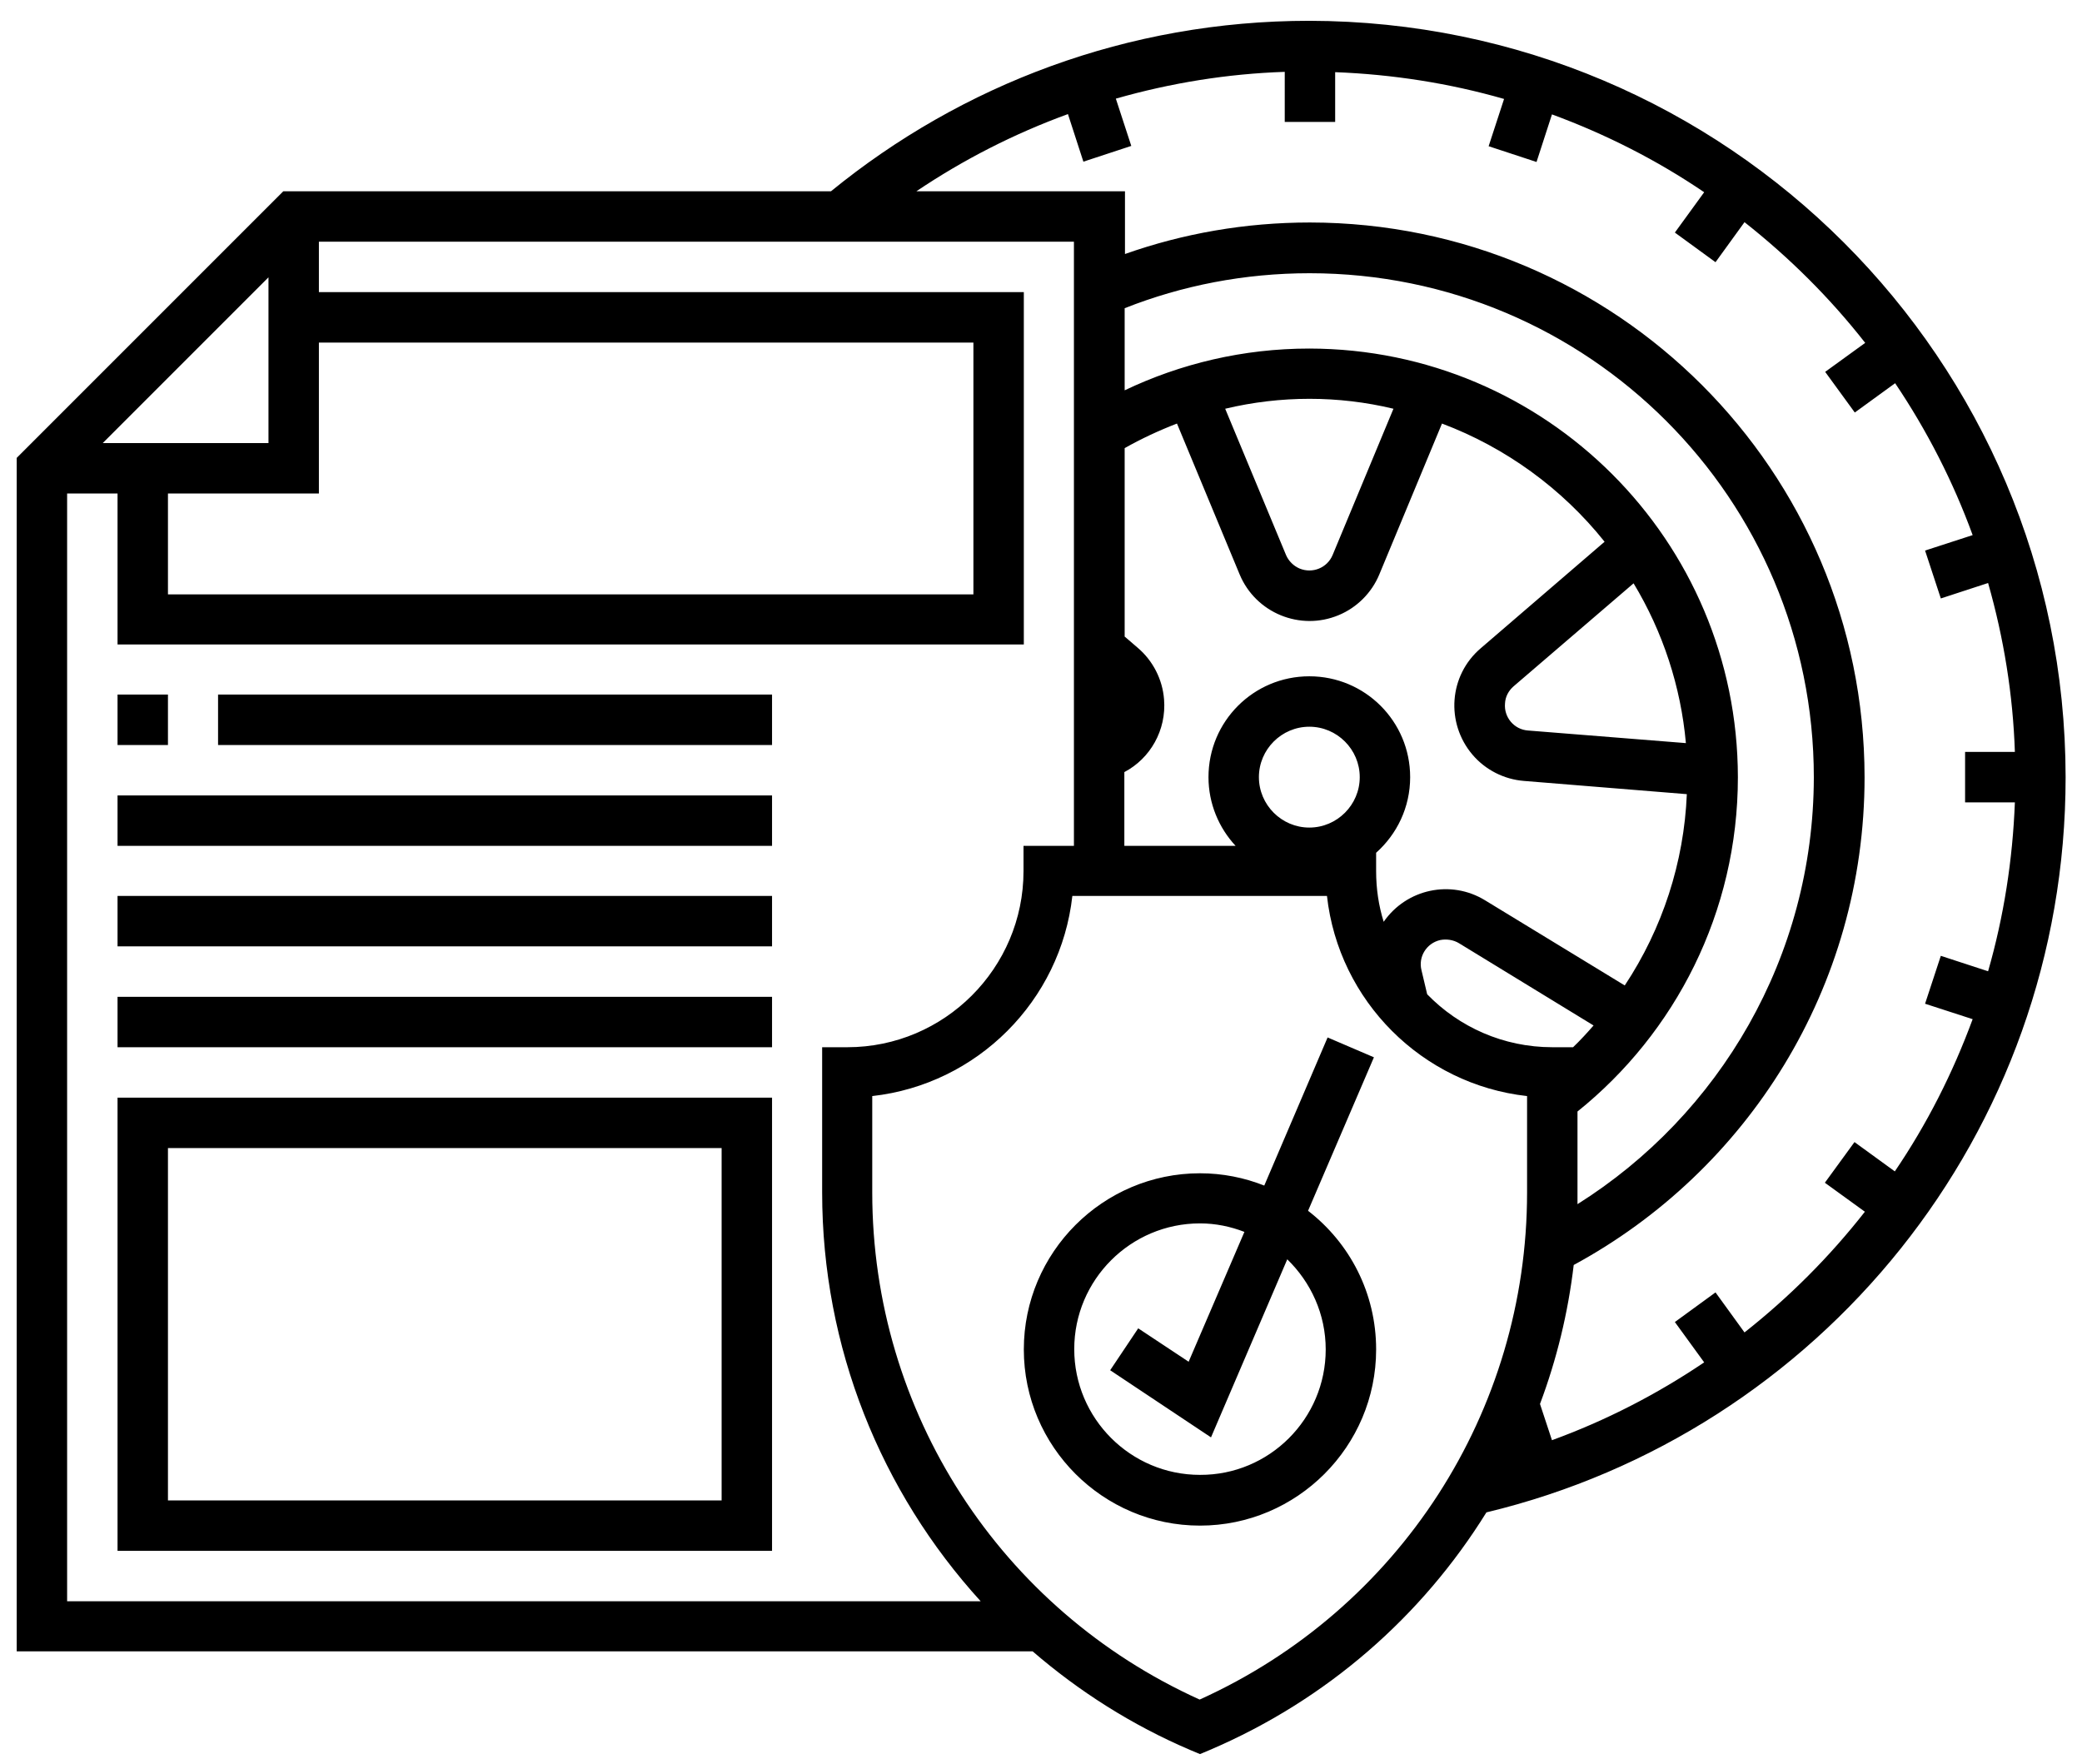
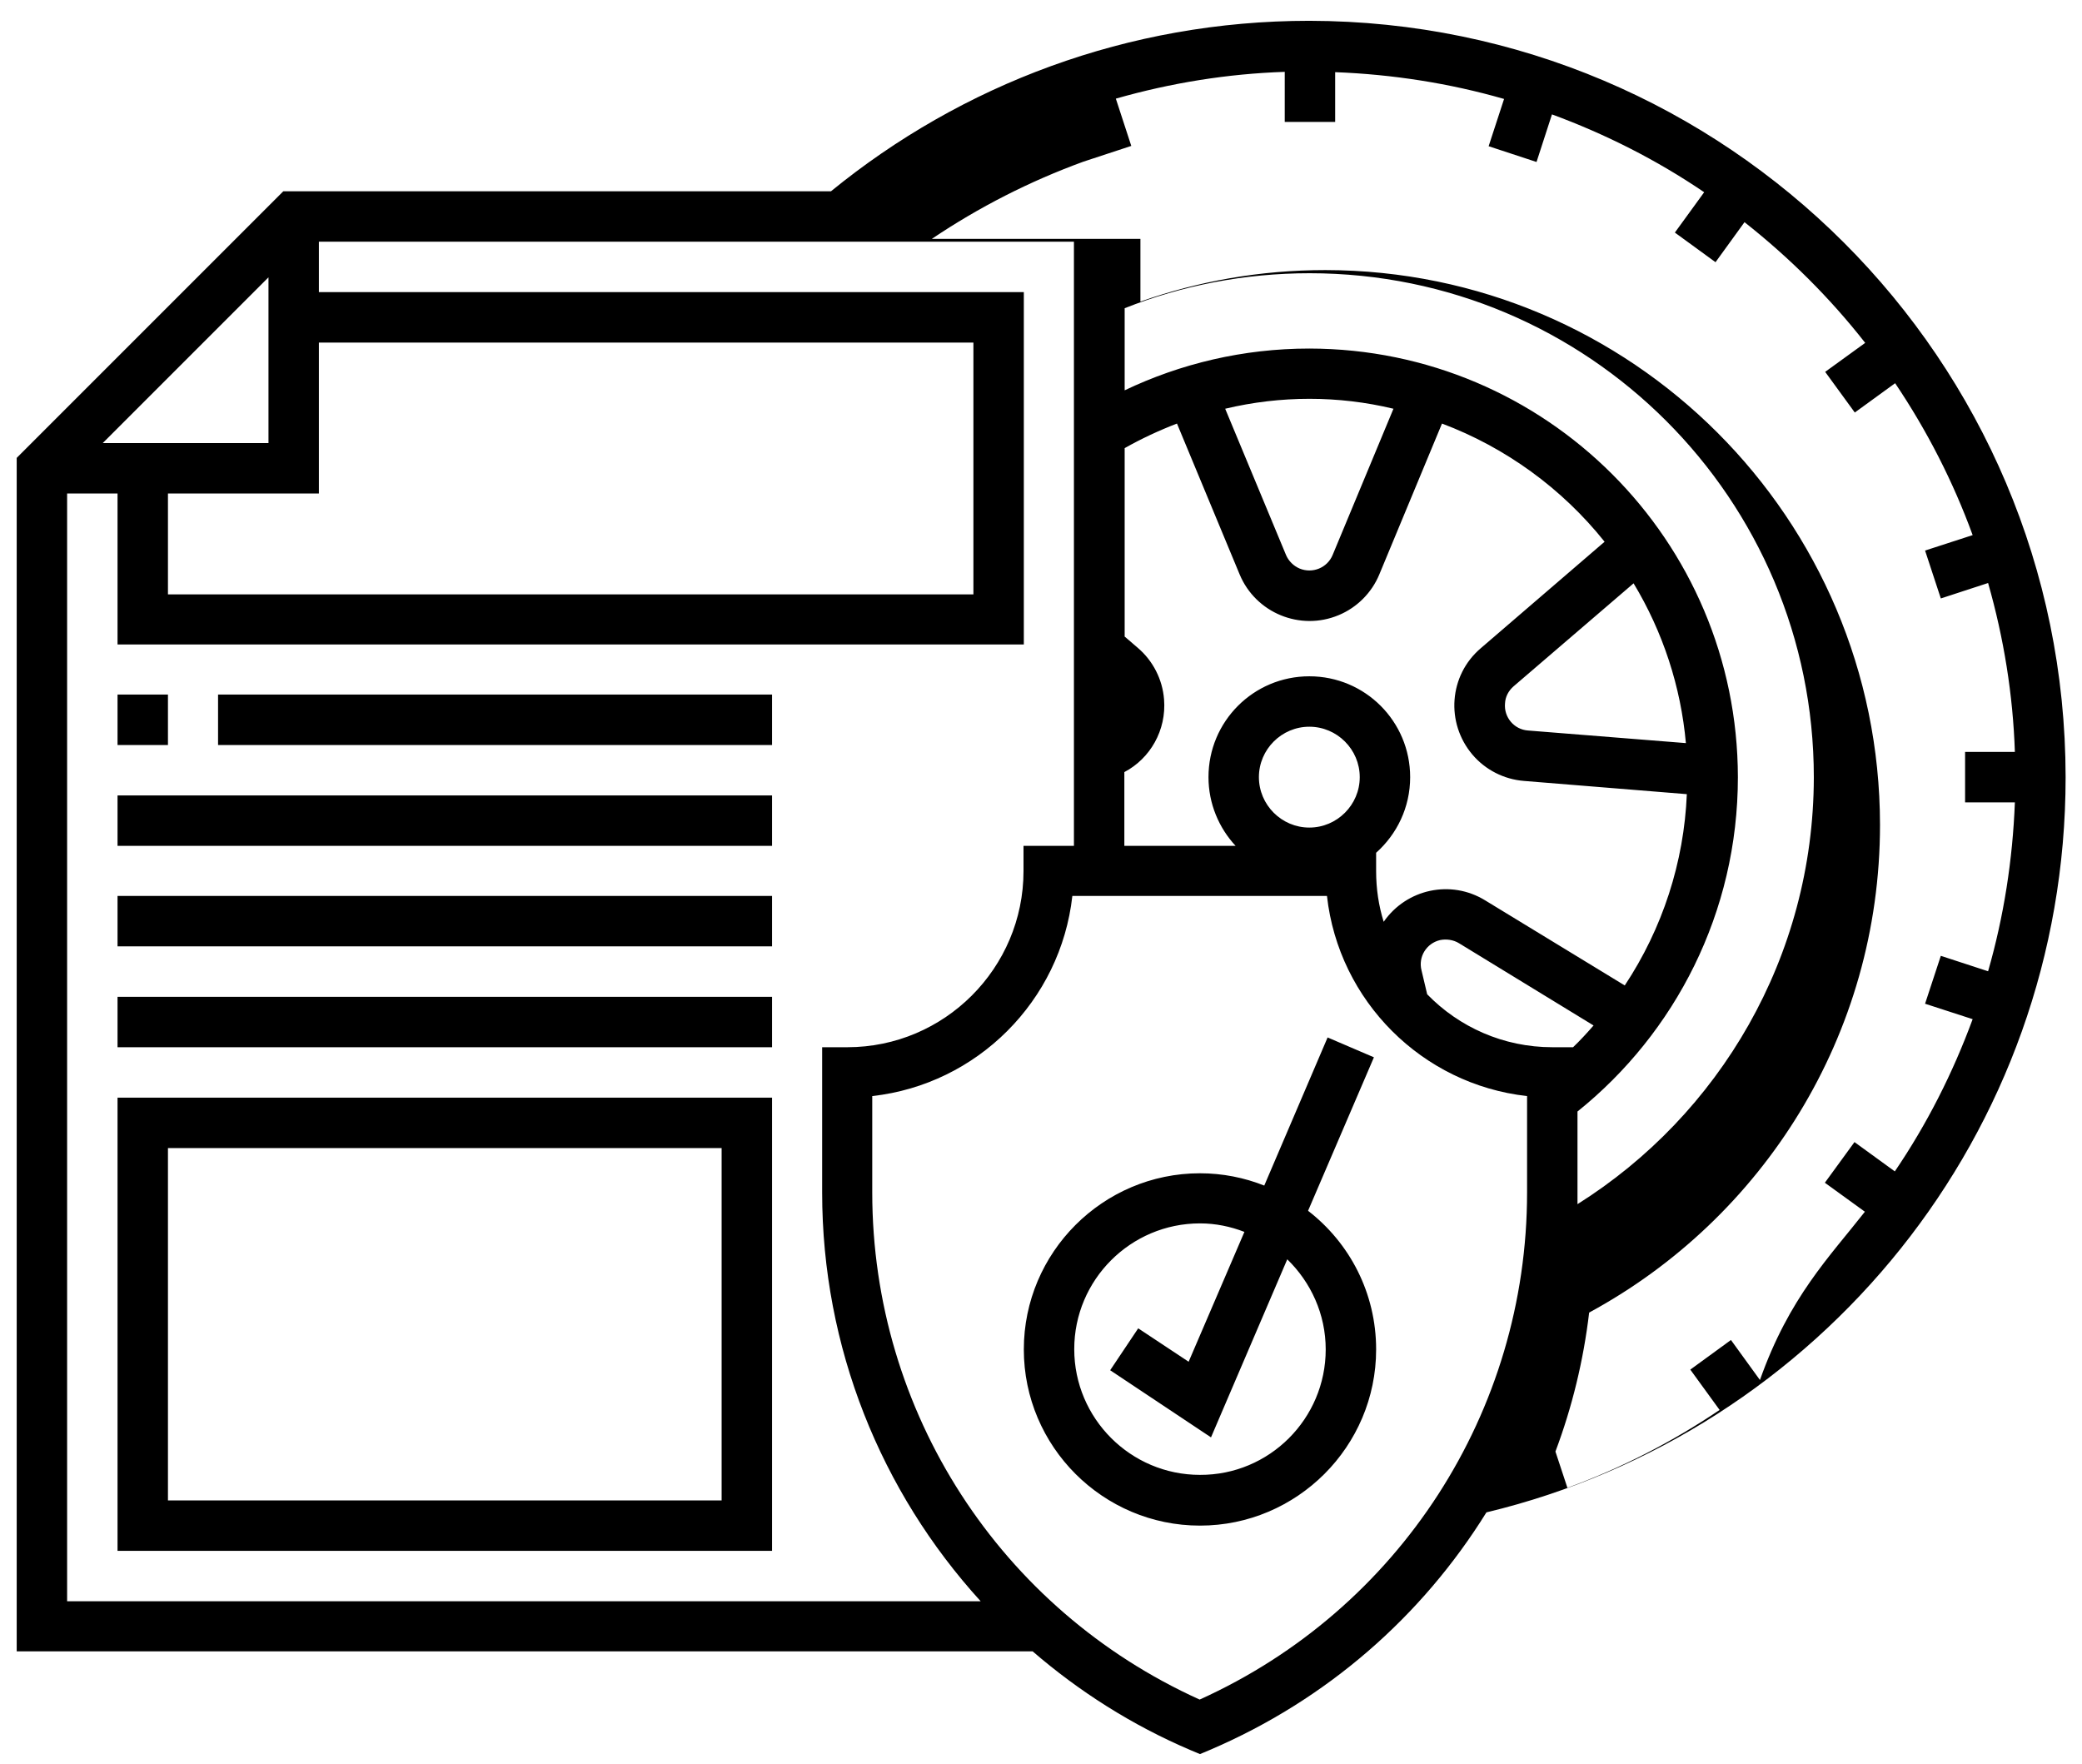
<svg xmlns="http://www.w3.org/2000/svg" version="1.1" id="Layer_1" x="0px" y="0px" viewBox="0 0 660.7 559.7" style="enable-background:new 0 0 660.7 559.7;" xml:space="preserve">
-   <path d="M53.3,236.4h-16v-16h16V236.4z M37.3,348.3H245v143.8H37.3V348.3z M53.3,476.1H229V364.3H53.3V476.1z M37.3,268.4H245v-16  H37.3V268.4z M37.3,332.3H245v-16H37.3V332.3z M436.7,428.2c0,30.8-25.1,55.9-55.9,55.9c-30.8,0-55.9-25.1-55.9-55.9  c0-30.8,25.1-55.9,55.9-55.9c7.2,0,14.1,1.4,20.4,3.9l20.1-47l14.7,6.3l-20.9,48.7C428.3,394.4,436.7,410.3,436.7,428.2z   M420.7,428.2c0-11.2-4.7-21.3-12.2-28.6l-24.2,56.5l-32-21.3l8.9-13.3l16,10.6l17.7-41.2c-4.4-1.7-9.1-2.7-14.1-2.7  c-22,0-39.9,17.9-39.9,39.9c0,22,17.9,39.9,39.9,39.9C402.8,468.1,420.7,450.2,420.7,428.2z M69.2,236.4H245v-16H69.2V236.4z   M37.3,300.3H245v-16H37.3V300.3z M471.7,479.9c-20.4,32.9-50.6,59.5-87.8,75.4l-3.1,1.3l-3.1-1.3c-18.5-7.9-35.3-18.6-50-31.3H5.3  V145.3l84.6-84.6h173.8c41.4-33.8,94.2-54.1,151.8-54.1c132.5,0.2,239.9,107.5,240,240C655.5,359.8,577.2,454.6,471.7,479.9z   M53.3,156.6v32h255.6v-79.9H101.2v47.9H53.3z M32.6,140.6h52.6V88L32.6,140.6z M311.2,508.1c-31.7-34.8-50.3-80.6-50.3-129.7v-46.1  h8c30.8,0,55.9-25.1,55.9-55.9v-8h16V76.7H101.2v16h223.7v111.8H37.3v-47.9h-16v351.5H311.2z M484.6,378.4L484.6,378.4l0-30.6  c-33.3-3.7-59.8-30.2-63.5-63.5h-80.8c-3.7,33.3-30.2,59.8-63.5,63.5v30.6c0,69.6,40.6,132.3,103.9,160.9  C444,510.7,484.6,448,484.6,378.4z M356.8,123.9c17.8-8.5,37.7-13.3,58.7-13.3c75.1,0.1,135.9,60.9,136,136  c0,42.9-19.9,81.2-50.9,106.1v25.8c0,1.2,0,2.4,0,3.6c45-28.3,74.9-78.4,75-135.4c0-88.4-71.6-160-160-160  c-20.7,0-40.5,3.9-58.7,11.1V123.9z M415.5,262.6c8.8,0,16-7.2,16-16c0-8.8-7.2-16-16-16c-8.8,0-16,7.2-16,16  C399.5,255.4,406.7,262.6,415.5,262.6z M492.6,332.3h6.6c2.3-2.2,4.4-4.5,6.5-6.9L463,299.3c-1.8-1.1-4-1.4-6-1  c-4.3,1-7,5.3-5.9,9.6l1.8,7.6C463,325.9,477.1,332.3,492.6,332.3z M518.4,185.1l-38.1,32.7c-1.6,1.4-2.6,3.3-2.7,5.4  c-0.4,4.4,2.9,8.3,7.3,8.6l50.1,4C533.4,217.9,527.7,200.5,518.4,185.1z M388.8,129.7l19.3,46.4c0.8,1.9,2.4,3.5,4.3,4.3  c4.1,1.7,8.8-0.2,10.5-4.3l19.3-46.4C424.7,125.5,406.4,125.5,388.8,129.7z M356.8,201.9l4.3,3.7c4.8,4.1,7.8,10,8.3,16.3  c0.8,9.8-4.4,18.8-12.6,23.1v23.4h35.3c-5.3-5.7-8.6-13.4-8.6-21.8c0-17.7,14.3-32,32-32c17.7,0,32,14.3,32,32  c0,9.6-4.2,18.1-10.8,24v5.8c0,5.6,0.8,11,2.4,16.1c7.2-10.4,21.3-13.5,32.2-6.8l44.3,27c12-18.1,18.8-39.1,19.7-60.7l-51.7-4.2  c-6.3-0.5-12.2-3.5-16.3-8.3c-8.6-10.1-7.5-25.2,2.6-33.8l39.3-33.8c-13.5-16.9-31.4-29.9-51.6-37.5l-19.9,47.9  c-2.4,5.8-7.1,10.5-12.9,12.9c-12.2,5.1-26.3-0.7-31.4-12.9l-19.9-47.9c-5.7,2.2-11.3,4.8-16.6,7.8V201.9z M591.8,384.5l-12.7-9.2  l9.4-12.9l12.8,9.3c10.2-15,18.4-31.2,24.7-48.3l-15.1-4.9l5-15.2l15,4.9c5-17.4,7.8-35.4,8.5-53.6h-15.8v-16h15.8  c-0.6-18.1-3.5-36.1-8.5-53.6l-15,4.9l-5-15.2l15.1-4.9c-6.2-17-14.5-33.2-24.6-48.2l-12.8,9.3l-9.4-12.9l12.7-9.2  c-11.2-14.3-24.1-27.1-38.3-38.3l-9.2,12.7l-12.9-9.4l9.3-12.8c-15-10.2-31.2-18.4-48.3-24.7l-4.9,15.1l-15.2-5l4.9-15  c-17.4-5-35.4-7.8-53.6-8.5v15.8h-16V22.8c-18.1,0.6-36.1,3.5-53.6,8.5l4.9,15l-15.2,5l-4.9-15.1c-17,6.2-33.1,14.4-48.1,24.5h66.2  v19.9c18.4-6.5,38.1-10,58.7-10c97.2,0.1,175.9,78.8,176,176c0,66.9-37.3,125-92.3,154.8c-1.8,15.2-5.4,30-10.7,44.1l3.8,11.5  c17-6.2,33.2-14.5,48.3-24.7l-9.3-12.8l12.9-9.4l9.2,12.7C567.8,411.6,580.6,398.8,591.8,384.5z" />
+   <path d="M53.3,236.4h-16v-16h16V236.4z M37.3,348.3H245v143.8H37.3V348.3z M53.3,476.1H229V364.3H53.3V476.1z M37.3,268.4H245v-16  H37.3V268.4z M37.3,332.3H245v-16H37.3V332.3z M436.7,428.2c0,30.8-25.1,55.9-55.9,55.9c-30.8,0-55.9-25.1-55.9-55.9  c0-30.8,25.1-55.9,55.9-55.9c7.2,0,14.1,1.4,20.4,3.9l20.1-47l14.7,6.3l-20.9,48.7C428.3,394.4,436.7,410.3,436.7,428.2z   M420.7,428.2c0-11.2-4.7-21.3-12.2-28.6l-24.2,56.5l-32-21.3l8.9-13.3l16,10.6l17.7-41.2c-4.4-1.7-9.1-2.7-14.1-2.7  c-22,0-39.9,17.9-39.9,39.9c0,22,17.9,39.9,39.9,39.9C402.8,468.1,420.7,450.2,420.7,428.2z M69.2,236.4H245v-16H69.2V236.4z   M37.3,300.3H245v-16H37.3V300.3z M471.7,479.9c-20.4,32.9-50.6,59.5-87.8,75.4l-3.1,1.3l-3.1-1.3c-18.5-7.9-35.3-18.6-50-31.3H5.3  V145.3l84.6-84.6h173.8c41.4-33.8,94.2-54.1,151.8-54.1c132.5,0.2,239.9,107.5,240,240C655.5,359.8,577.2,454.6,471.7,479.9z   M53.3,156.6v32h255.6v-79.9H101.2v47.9H53.3z M32.6,140.6h52.6V88L32.6,140.6z M311.2,508.1c-31.7-34.8-50.3-80.6-50.3-129.7v-46.1  h8c30.8,0,55.9-25.1,55.9-55.9v-8h16V76.7H101.2v16h223.7v111.8H37.3v-47.9h-16v351.5H311.2z M484.6,378.4L484.6,378.4l0-30.6  c-33.3-3.7-59.8-30.2-63.5-63.5h-80.8c-3.7,33.3-30.2,59.8-63.5,63.5v30.6c0,69.6,40.6,132.3,103.9,160.9  C444,510.7,484.6,448,484.6,378.4z M356.8,123.9c17.8-8.5,37.7-13.3,58.7-13.3c75.1,0.1,135.9,60.9,136,136  c0,42.9-19.9,81.2-50.9,106.1v25.8c0,1.2,0,2.4,0,3.6c45-28.3,74.9-78.4,75-135.4c0-88.4-71.6-160-160-160  c-20.7,0-40.5,3.9-58.7,11.1V123.9z M415.5,262.6c8.8,0,16-7.2,16-16c0-8.8-7.2-16-16-16c-8.8,0-16,7.2-16,16  C399.5,255.4,406.7,262.6,415.5,262.6z M492.6,332.3h6.6c2.3-2.2,4.4-4.5,6.5-6.9L463,299.3c-1.8-1.1-4-1.4-6-1  c-4.3,1-7,5.3-5.9,9.6l1.8,7.6C463,325.9,477.1,332.3,492.6,332.3z M518.4,185.1l-38.1,32.7c-1.6,1.4-2.6,3.3-2.7,5.4  c-0.4,4.4,2.9,8.3,7.3,8.6l50.1,4C533.4,217.9,527.7,200.5,518.4,185.1z M388.8,129.7l19.3,46.4c0.8,1.9,2.4,3.5,4.3,4.3  c4.1,1.7,8.8-0.2,10.5-4.3l19.3-46.4C424.7,125.5,406.4,125.5,388.8,129.7z M356.8,201.9l4.3,3.7c4.8,4.1,7.8,10,8.3,16.3  c0.8,9.8-4.4,18.8-12.6,23.1v23.4h35.3c-5.3-5.7-8.6-13.4-8.6-21.8c0-17.7,14.3-32,32-32c17.7,0,32,14.3,32,32  c0,9.6-4.2,18.1-10.8,24v5.8c0,5.6,0.8,11,2.4,16.1c7.2-10.4,21.3-13.5,32.2-6.8l44.3,27c12-18.1,18.8-39.1,19.7-60.7l-51.7-4.2  c-6.3-0.5-12.2-3.5-16.3-8.3c-8.6-10.1-7.5-25.2,2.6-33.8l39.3-33.8c-13.5-16.9-31.4-29.9-51.6-37.5l-19.9,47.9  c-2.4,5.8-7.1,10.5-12.9,12.9c-12.2,5.1-26.3-0.7-31.4-12.9l-19.9-47.9c-5.7,2.2-11.3,4.8-16.6,7.8V201.9z M591.8,384.5l-12.7-9.2  l9.4-12.9l12.8,9.3c10.2-15,18.4-31.2,24.7-48.3l-15.1-4.9l5-15.2l15,4.9c5-17.4,7.8-35.4,8.5-53.6h-15.8v-16h15.8  c-0.6-18.1-3.5-36.1-8.5-53.6l-15,4.9l-5-15.2l15.1-4.9c-6.2-17-14.5-33.2-24.6-48.2l-12.8,9.3l-9.4-12.9l12.7-9.2  c-11.2-14.3-24.1-27.1-38.3-38.3l-9.2,12.7l-12.9-9.4l9.3-12.8c-15-10.2-31.2-18.4-48.3-24.7l-4.9,15.1l-15.2-5l4.9-15  c-17.4-5-35.4-7.8-53.6-8.5v15.8h-16V22.8c-18.1,0.6-36.1,3.5-53.6,8.5l4.9,15l-15.2,5c-17,6.2-33.1,14.4-48.1,24.5h66.2  v19.9c18.4-6.5,38.1-10,58.7-10c97.2,0.1,175.9,78.8,176,176c0,66.9-37.3,125-92.3,154.8c-1.8,15.2-5.4,30-10.7,44.1l3.8,11.5  c17-6.2,33.2-14.5,48.3-24.7l-9.3-12.8l12.9-9.4l9.2,12.7C567.8,411.6,580.6,398.8,591.8,384.5z" />
</svg>